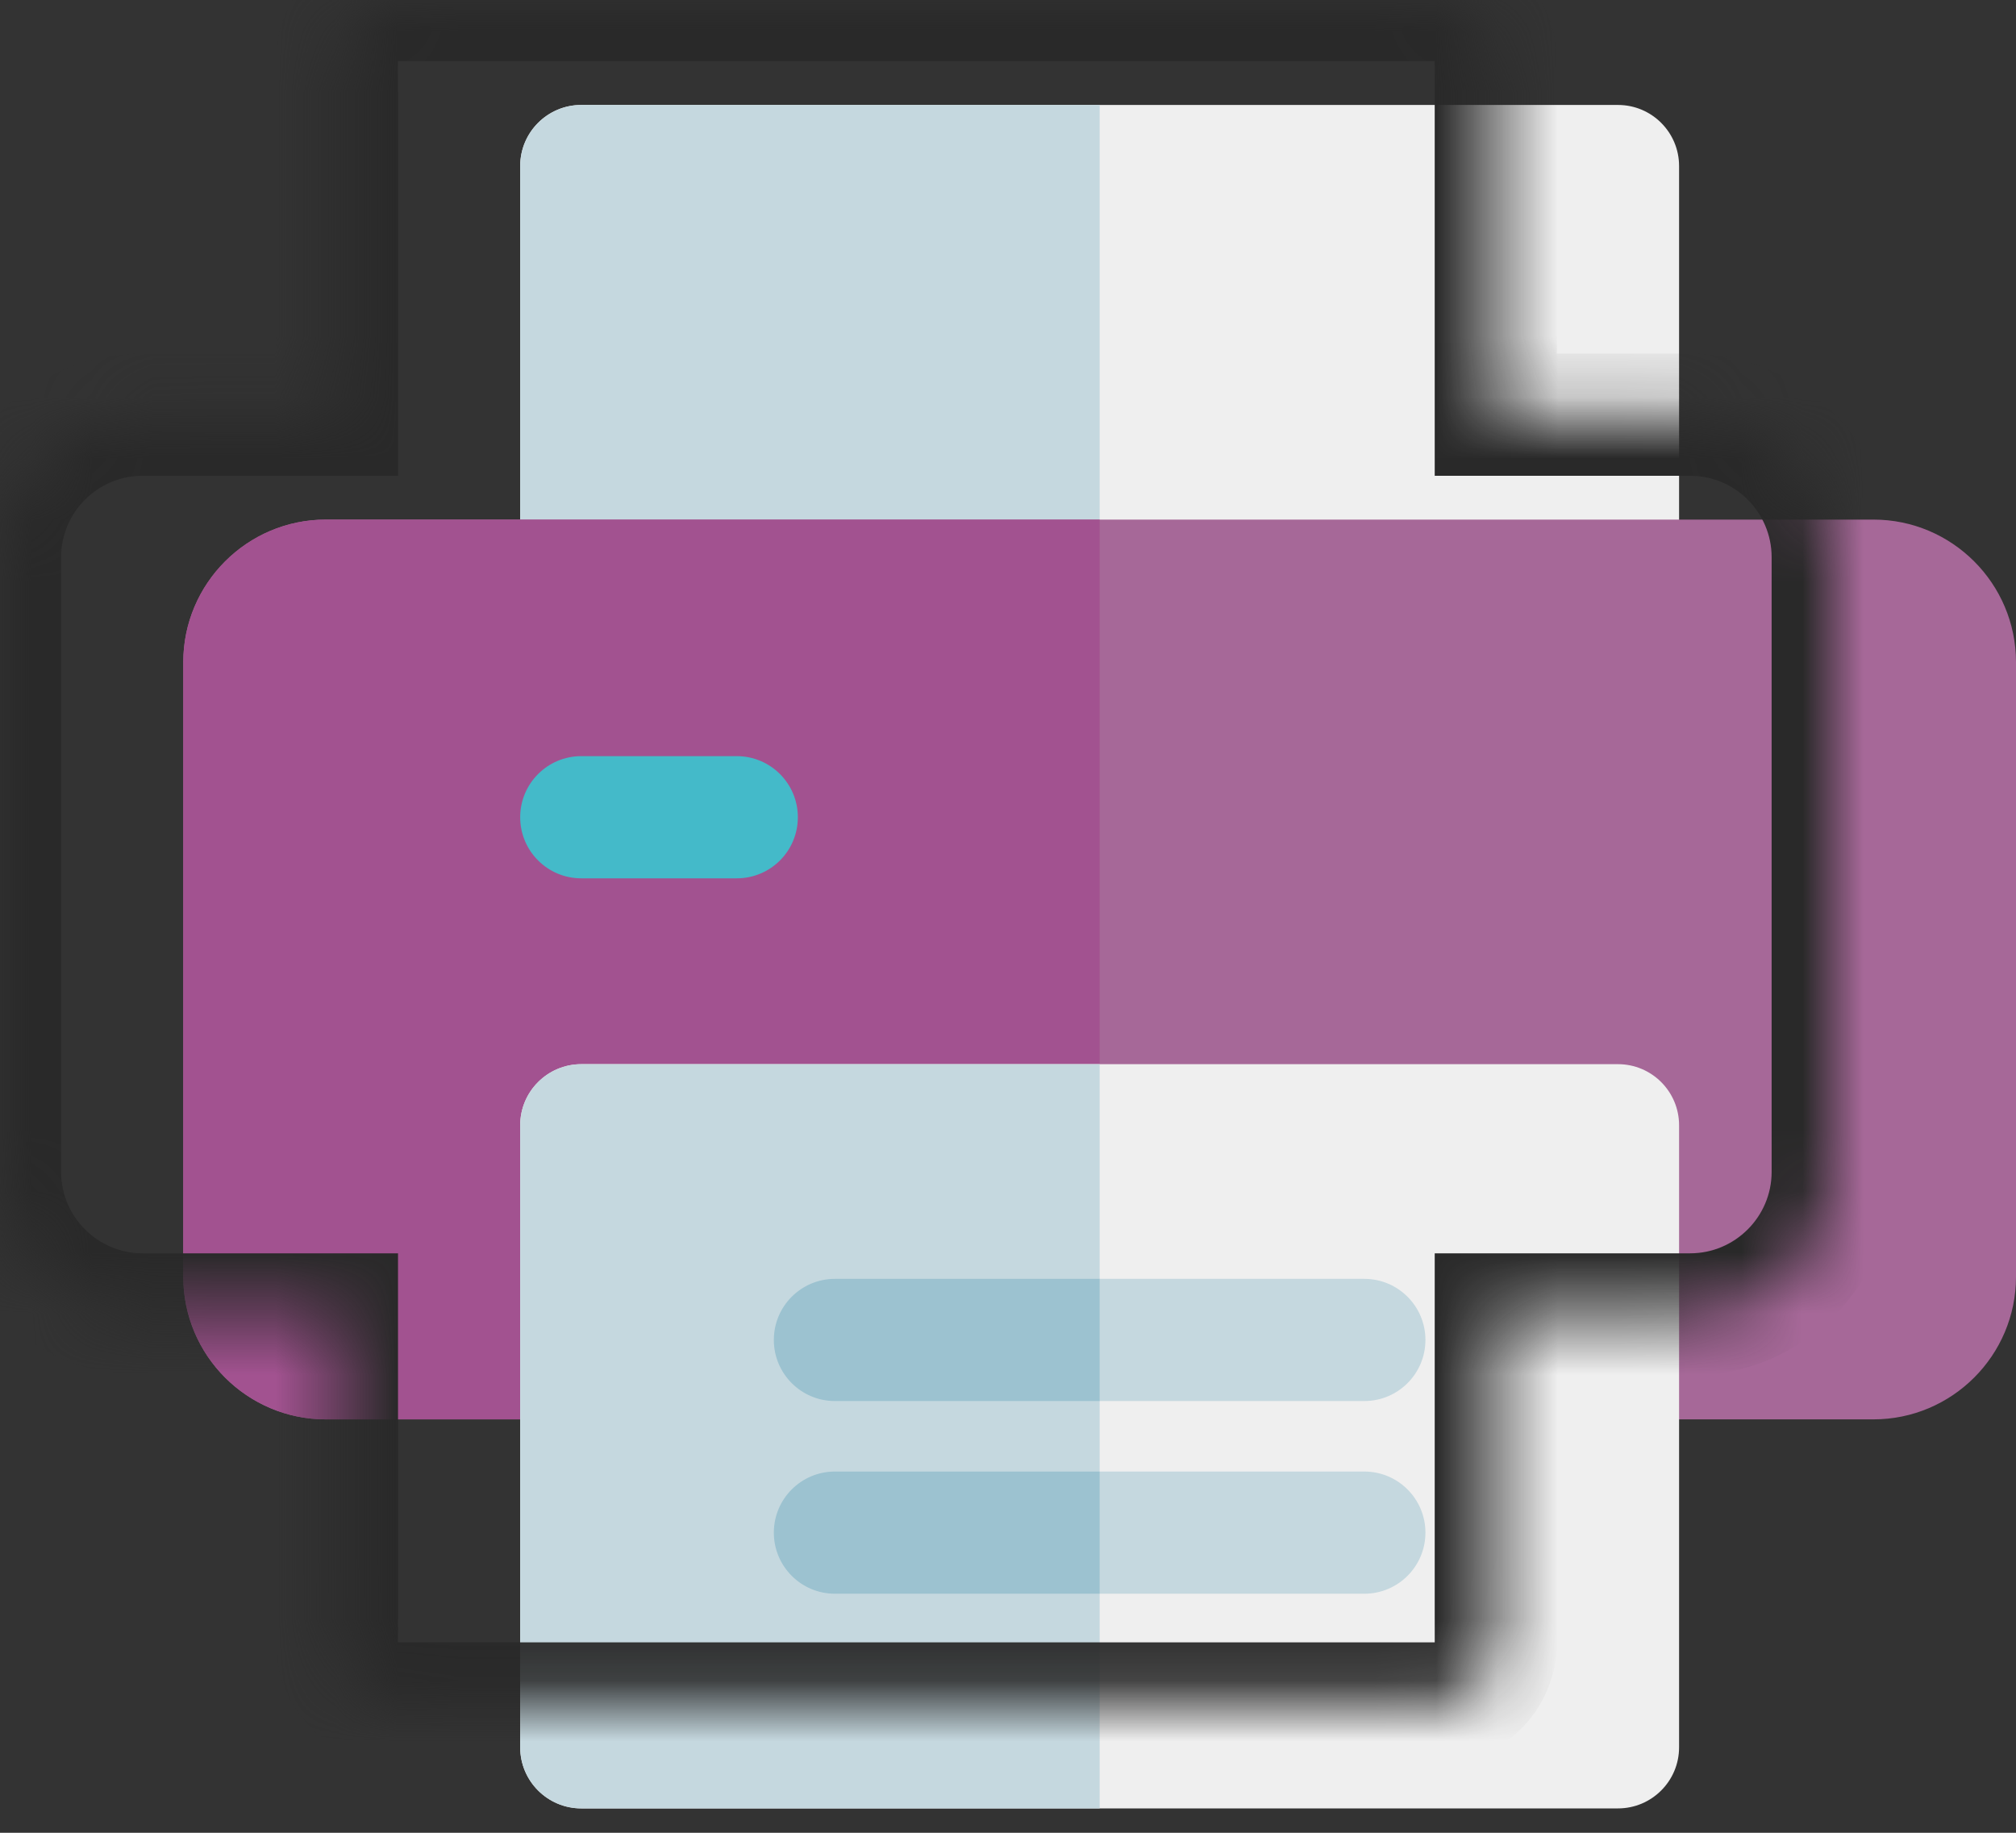
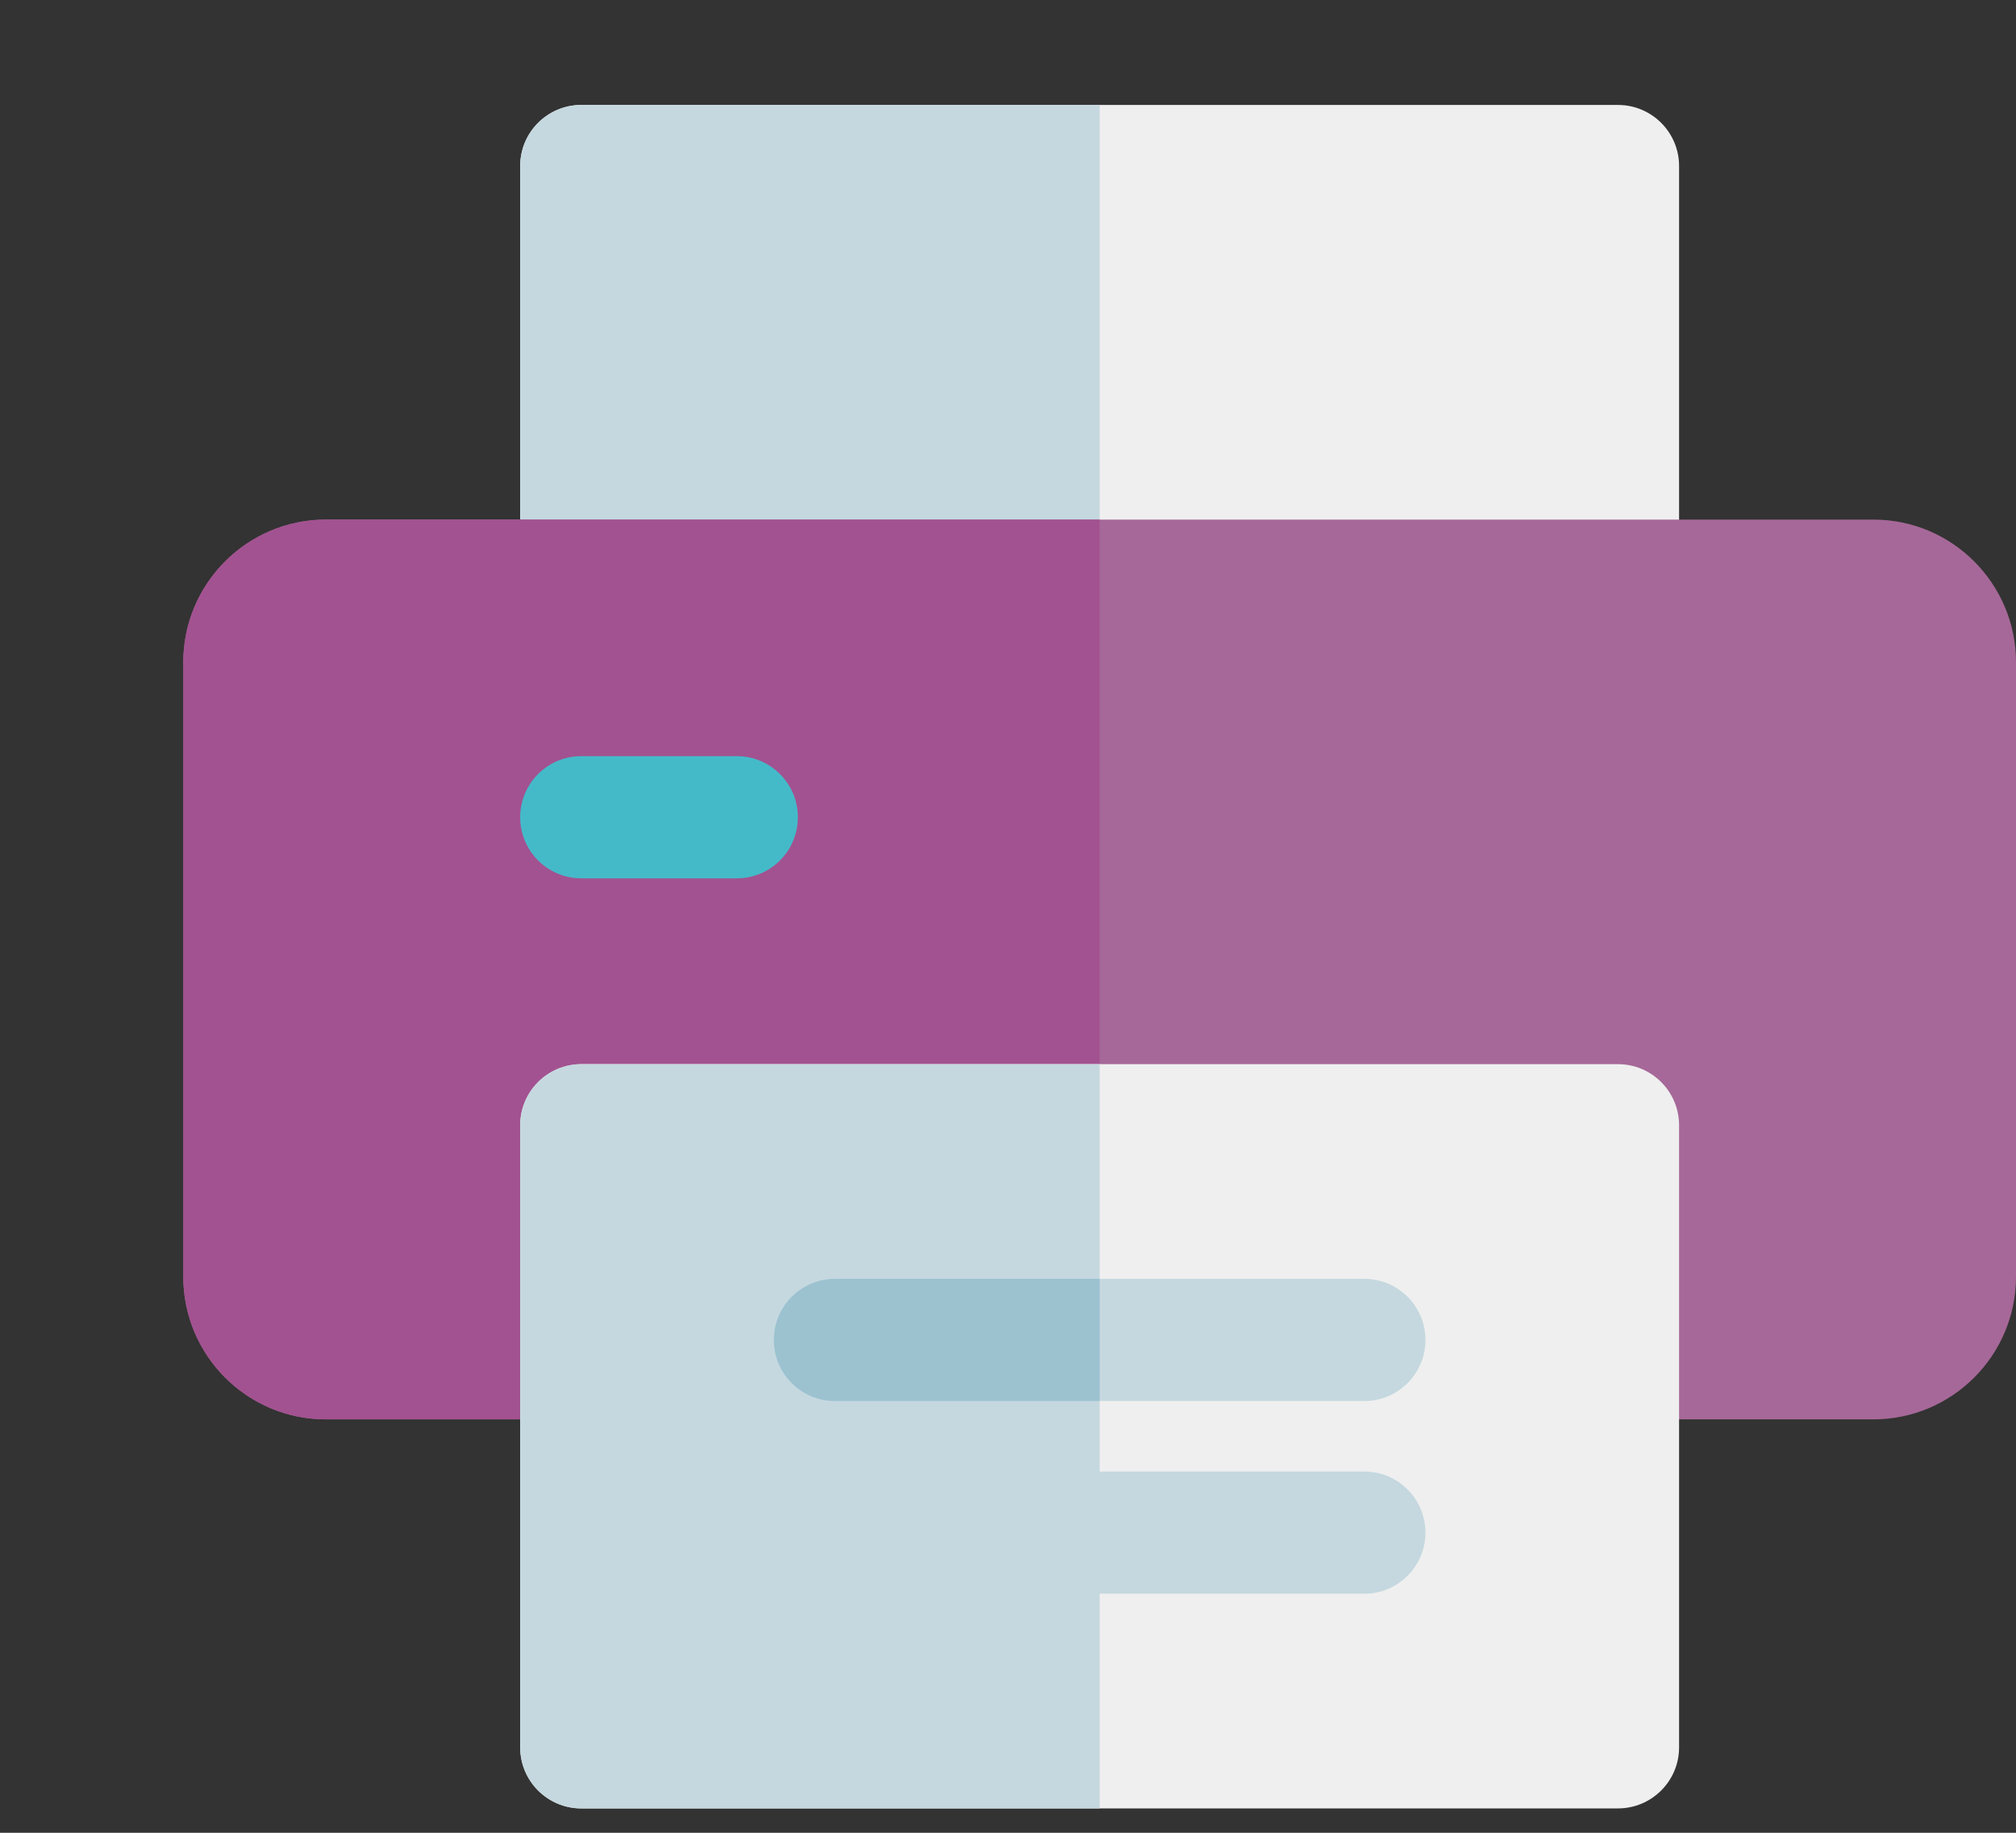
<svg xmlns="http://www.w3.org/2000/svg" width="33" height="30" viewBox="0 0 33 30" fill="none">
  <rect x="0" y="0" width="33" height="30" fill="#333333" stroke="none" />
  <path d="M9.515 10.506H26.485C27.037 10.506 27.485 10.058 27.485 9.506V2.718C27.485 2.166 27.037 1.718 26.485 1.718H9.515C8.963 1.718 8.515 2.165 8.515 2.718V9.506C8.515 10.058 8.963 10.506 9.515 10.506Z" fill="#EFEFEF" />
  <path d="M9.515 1.718H18V10.506H9.515C8.963 10.506 8.515 10.058 8.515 9.506V2.718C8.515 2.166 8.963 1.718 9.515 1.718Z" fill="#C5D8DF" />
  <path d="M5.333 23.233H9.515C10.068 23.233 10.515 22.785 10.515 22.233V19.419H25.485V22.233C25.485 22.785 25.932 23.233 26.485 23.233H30.667C31.953 23.233 33 22.186 33 20.899V10.839C33 9.552 31.953 8.505 30.667 8.505H5.333C4.047 8.505 3 9.552 3 10.839V20.899C3 22.186 4.047 23.233 5.333 23.233Z" fill="#A66898" />
-   <path d="M5.333 8.505H18V19.419H10.515V22.233C10.515 22.785 10.068 23.233 9.515 23.233H5.333C4.047 23.233 3 22.186 3 20.899V10.839C3 9.552 4.047 8.505 5.333 8.505Z" fill="#A25290" />
+   <path d="M5.333 8.505H18V19.419V22.233C10.515 22.785 10.068 23.233 9.515 23.233H5.333C4.047 23.233 3 22.186 3 20.899V10.839C3 9.552 4.047 8.505 5.333 8.505Z" fill="#A25290" />
  <path d="M9.516 29.601H26.485C27.037 29.601 27.485 29.153 27.485 28.601V18.419C27.485 17.867 27.037 17.419 26.485 17.419H9.516C8.963 17.419 8.515 17.867 8.515 18.419V28.601C8.515 29.153 8.963 29.601 9.516 29.601Z" fill="#EFEFEF" />
  <path d="M9.515 17.419H18V29.601H9.515C8.963 29.601 8.515 29.153 8.515 28.601V18.419C8.515 17.867 8.963 17.419 9.515 17.419Z" fill="#C5D8DF" />
  <path d="M13.666 26.087H22.333C22.885 26.087 23.333 25.639 23.333 25.087C23.333 24.535 22.885 24.087 22.333 24.087H13.666C13.114 24.087 12.666 24.535 12.666 25.087C12.666 25.639 13.114 26.087 13.666 26.087Z" fill="#C5D8DF" />
  <path d="M13.666 22.933H22.333C22.885 22.933 23.333 22.485 23.333 21.933C23.333 21.381 22.885 20.933 22.333 20.933H13.666C13.114 20.933 12.666 21.381 12.666 21.933C12.666 22.485 13.114 22.933 13.666 22.933Z" fill="#C5D8DF" />
  <path d="M9.515 14.377H12.06C12.613 14.377 13.06 13.93 13.06 13.377C13.06 12.825 12.613 12.377 12.06 12.377H9.515C8.963 12.377 8.515 12.825 8.515 13.377C8.515 13.93 8.963 14.377 9.515 14.377Z" fill="#44BAC9" />
-   <path d="M13.667 24.087H18V26.087H13.667C13.114 26.087 12.667 25.639 12.667 25.087C12.667 24.535 13.114 24.087 13.667 24.087Z" fill="#9CC2D0" />
  <path d="M13.667 20.933H18V22.933H13.667C13.114 22.933 12.667 22.485 12.667 21.933C12.667 21.381 13.114 20.933 13.667 20.933Z" fill="#9CC2D0" />
  <mask id="path-12-inside-1" fill="white">
    <path fill-rule="evenodd" clip-rule="evenodd" d="M24.485 1V6.788H27.667C28.953 6.788 30 7.834 30 9.121V19.182C30 20.468 28.953 21.515 27.667 21.515H24.485V26.883C24.485 27.435 24.037 27.883 23.485 27.883H6.516C5.963 27.883 5.515 27.435 5.515 26.883V21.515H2.333C1.047 21.515 0 20.468 0 19.182V9.121C0 7.834 1.047 6.788 2.333 6.788H5.515V1C5.515 0.448 5.963 0 6.515 0H23.485C24.037 0 24.485 0.448 24.485 1Z" />
  </mask>
-   <path d="M24.485 6.788H23.485V7.788H24.485V6.788ZM24.485 21.515V20.515H23.485V21.515H24.485ZM5.515 21.515H6.515V20.515H5.515V21.515ZM5.515 6.788V7.788H6.515V6.788H5.515ZM25.485 6.788V1H23.485V6.788H25.485ZM27.667 5.788H24.485V7.788H27.667V5.788ZM31 9.121C31 7.282 29.506 5.788 27.667 5.788V7.788C28.401 7.788 29 8.387 29 9.121H31ZM31 19.182V9.121H29V19.182H31ZM27.667 22.515C29.506 22.515 31 21.021 31 19.182H29C29 19.916 28.401 20.515 27.667 20.515V22.515ZM24.485 22.515H27.667V20.515H24.485V22.515ZM25.485 26.883V21.515H23.485V26.883H25.485ZM23.485 28.883C24.589 28.883 25.485 27.988 25.485 26.883H23.485L23.485 26.883V28.883ZM6.516 28.883H23.485V26.883H6.516V28.883ZM4.515 26.883C4.515 27.988 5.411 28.883 6.516 28.883V26.883L6.515 26.883H4.515ZM4.515 21.515V26.883H6.515V21.515H4.515ZM2.333 22.515H5.515V20.515H2.333V22.515ZM-1 19.182C-1 21.02 0.494 22.515 2.333 22.515V20.515C1.599 20.515 1 19.916 1 19.182H-1ZM-1 9.121V19.182H1V9.121H-1ZM2.333 5.788C0.494 5.788 -1 7.282 -1 9.121H1C1 8.387 1.599 7.788 2.333 7.788V5.788ZM5.515 5.788H2.333V7.788H5.515V5.788ZM4.515 1V6.788H6.515V1H4.515ZM6.515 -1C5.411 -1 4.515 -0.105 4.515 1H6.515L6.515 1V-1ZM23.485 -1H6.515V1H23.485V-1ZM25.485 1C25.485 -0.104 24.59 -1 23.485 -1V1L23.485 1H25.485Z" fill="#292929" mask="url(#path-12-inside-1)" />
</svg>